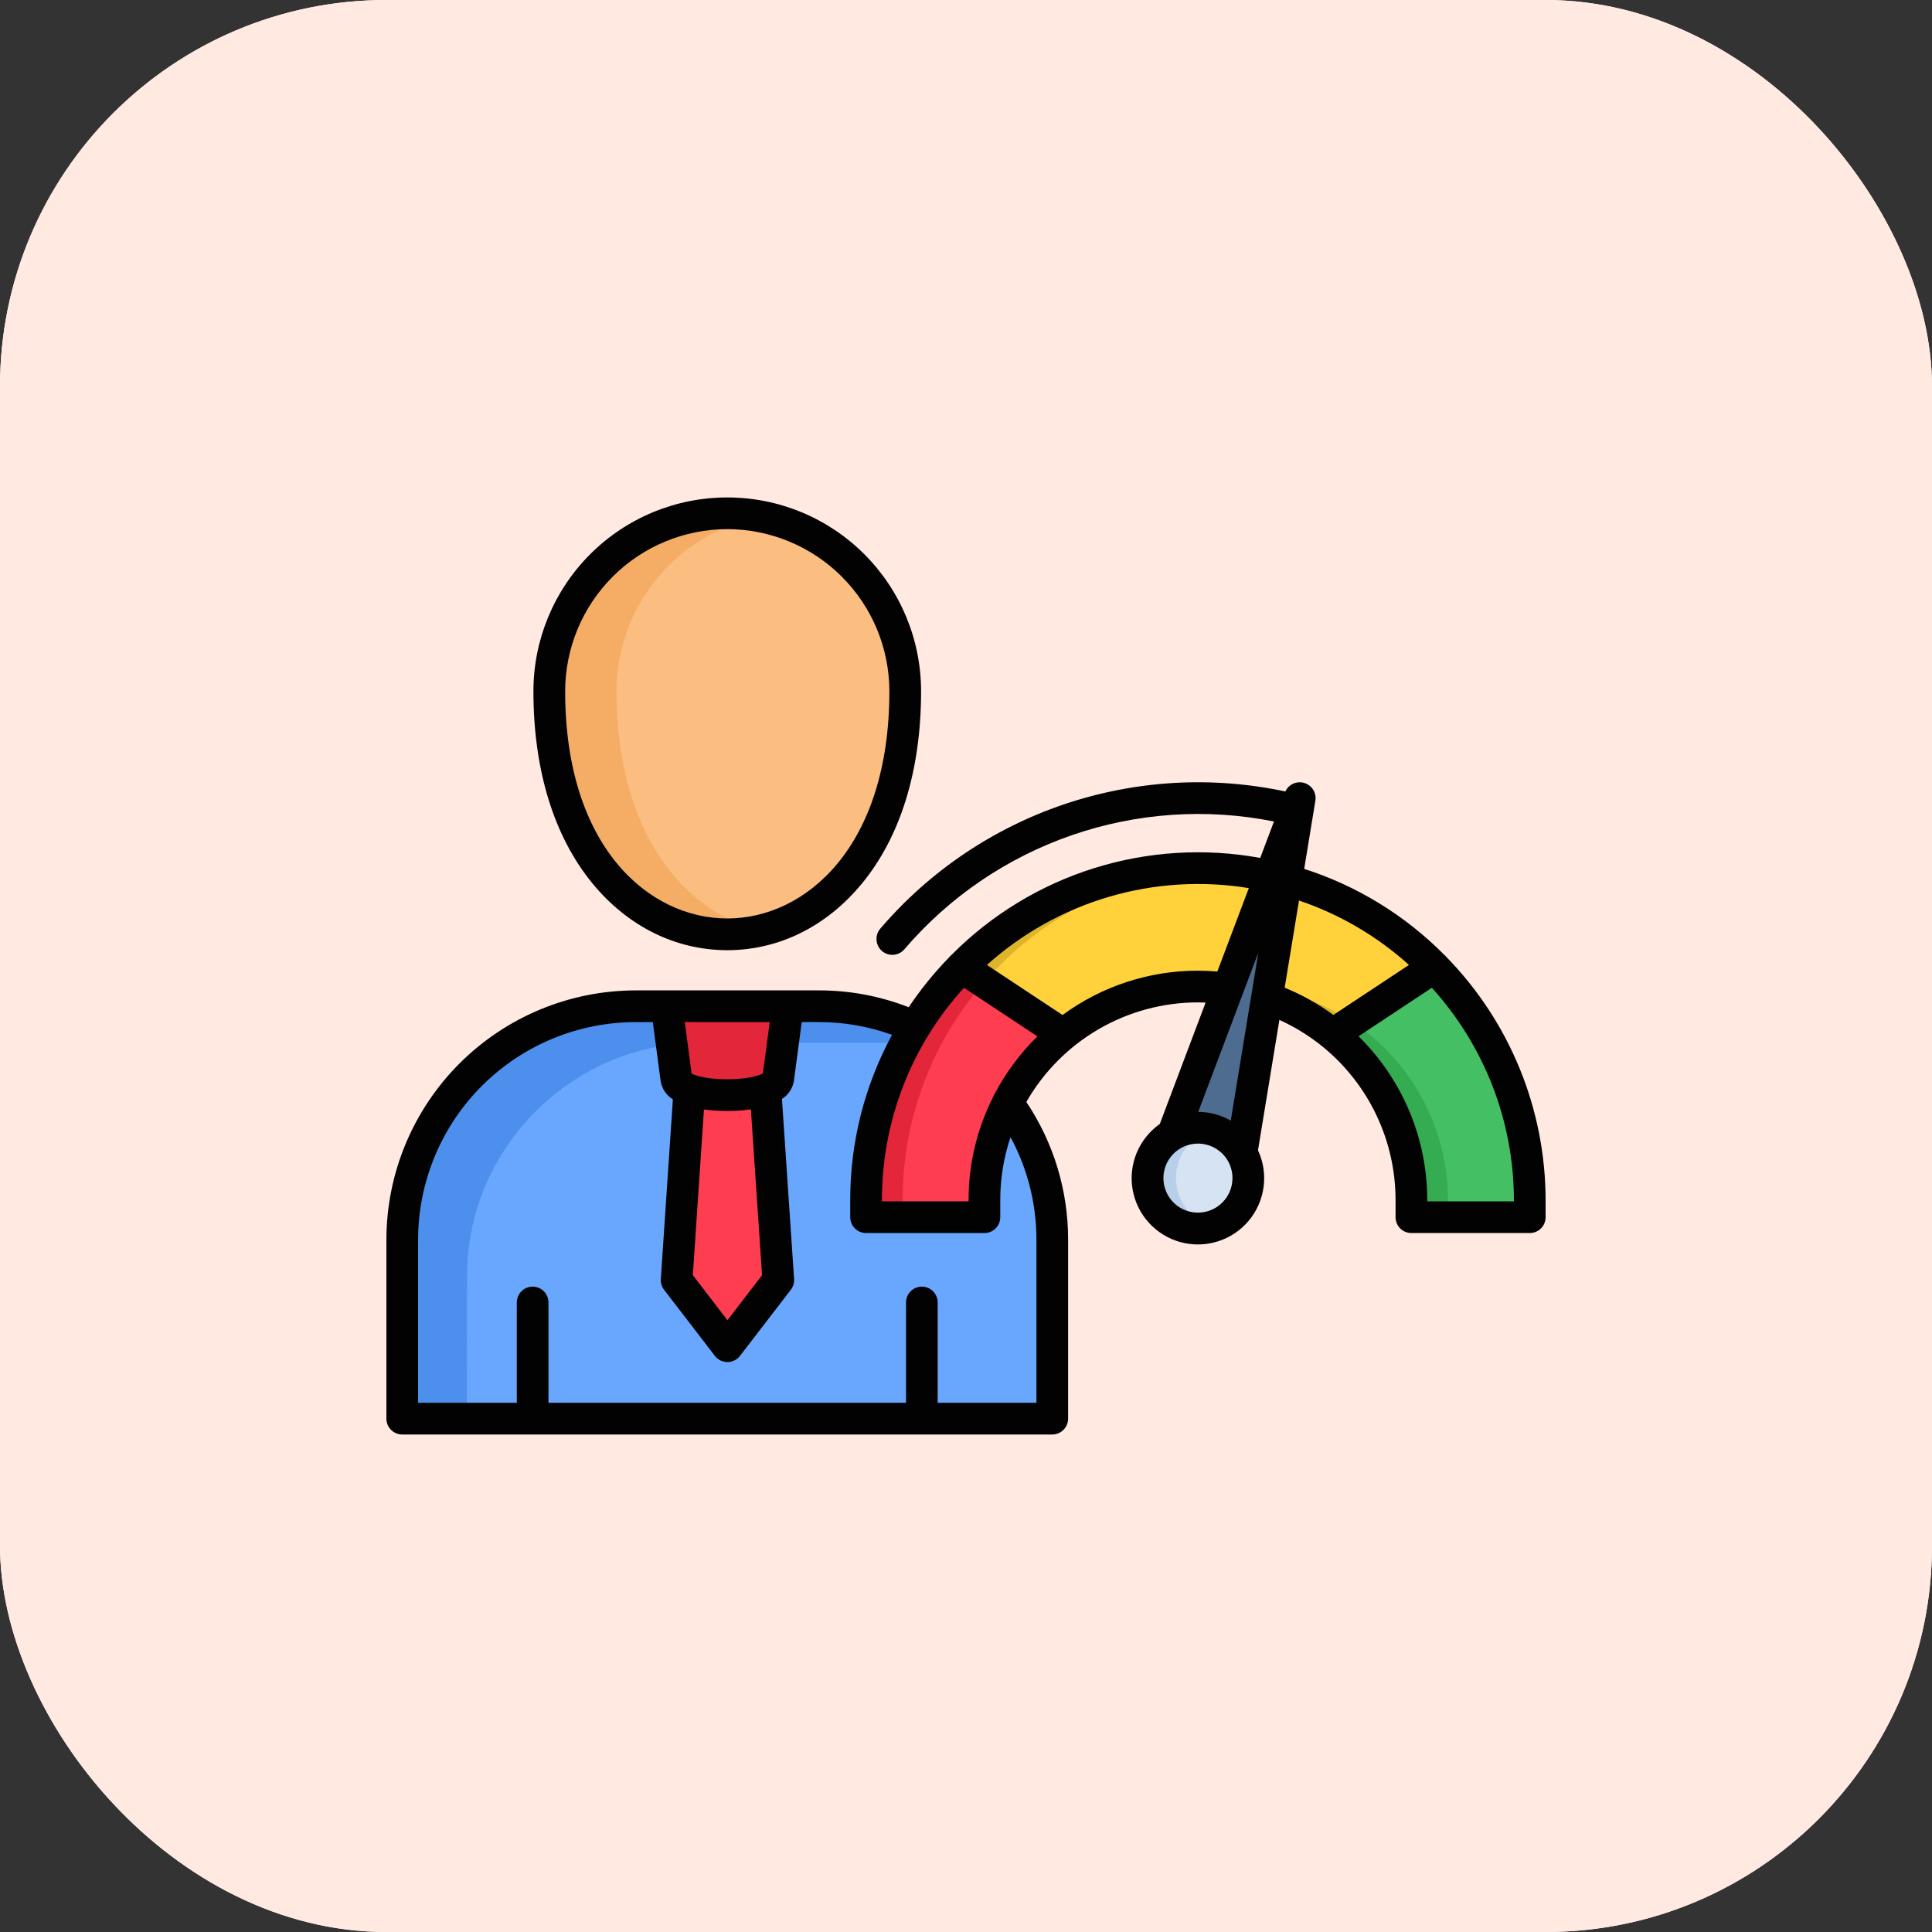
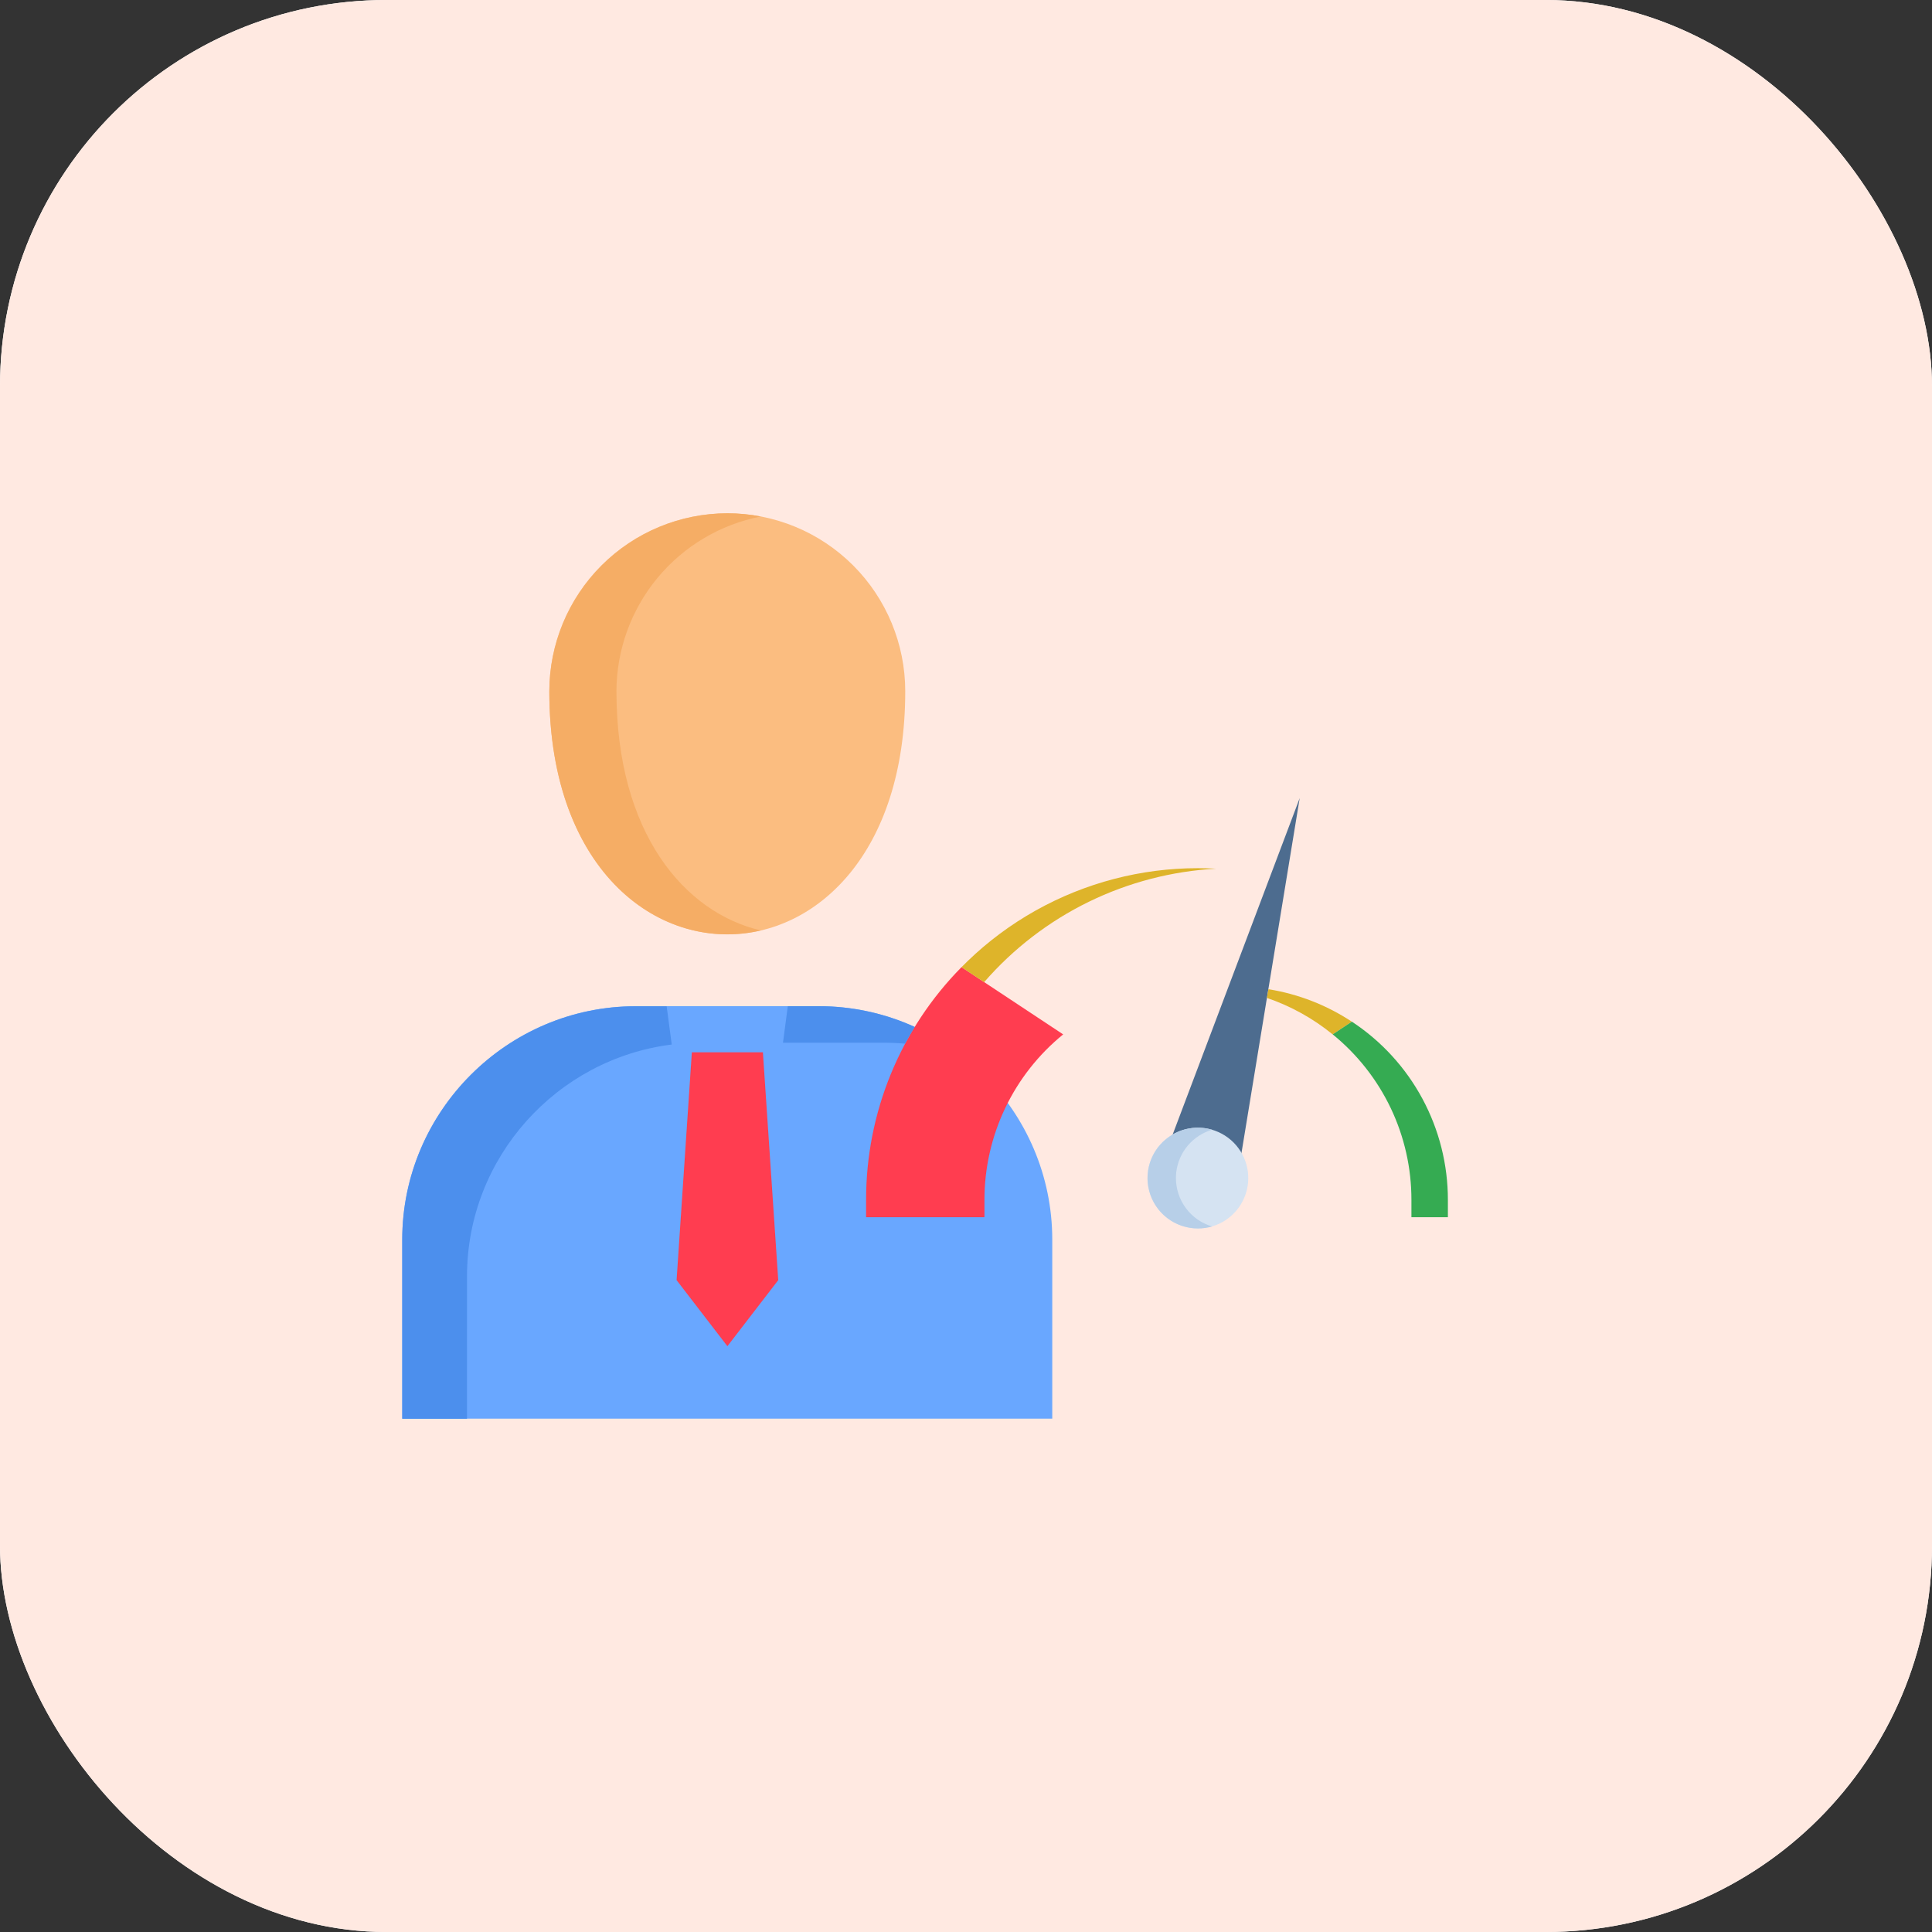
<svg xmlns="http://www.w3.org/2000/svg" width="80" height="80" viewBox="0 0 80 80" fill="none">
  <rect x="0" y="0" width="80" height="80" fill="#333333" stroke="none" />
  <rect width="80" height="80" rx="16" fill="white" />
  <rect width="80" height="80" rx="16" fill="#FFE9E1" />
  <path fill-rule="evenodd" clip-rule="evenodd" d="M22.746 28.623C22.746 26.669 23.523 24.794 24.904 23.412C26.287 22.03 28.161 21.254 30.115 21.254C32.07 21.254 33.944 22.03 35.326 23.412C36.708 24.794 37.484 26.669 37.484 28.623C37.484 42.046 22.746 42.046 22.746 28.623Z" fill="#FBBD80" />
  <path fill-rule="evenodd" clip-rule="evenodd" d="M16.657 58.744H43.572V51.33C43.572 46.015 39.222 41.664 33.906 41.664H26.322C21.007 41.664 16.656 46.014 16.656 51.33L16.657 58.744Z" fill="#69A7FF" />
  <path fill-rule="evenodd" clip-rule="evenodd" d="M31.59 43.574L32.225 53.008L30.12 55.743L28.016 53.008L28.648 43.574H31.59Z" fill="#FF3D50" />
-   <path fill-rule="evenodd" clip-rule="evenodd" d="M32.623 41.664L32.224 44.662C32.081 45.571 28.124 45.573 28.004 44.662L27.605 41.664H32.623Z" fill="#E32639" />
-   <path fill-rule="evenodd" clip-rule="evenodd" d="M35.863 50.404H40.764V49.69C40.771 47.35 41.706 45.109 43.363 43.457C45.02 41.806 47.264 40.878 49.604 40.878C51.943 40.878 54.187 41.806 55.844 43.457C57.502 45.109 58.436 47.35 58.444 49.69V50.404H63.345V49.69C63.345 46.045 61.897 42.55 59.32 39.974C56.743 37.397 53.248 35.949 49.604 35.949C45.96 35.949 42.465 37.397 39.888 39.974C37.311 42.55 35.864 46.045 35.864 49.69L35.863 50.404Z" fill="#FFD23B" />
-   <path fill-rule="evenodd" clip-rule="evenodd" d="M55.184 42.832C56.203 43.66 57.025 44.706 57.589 45.892C58.153 47.078 58.445 48.375 58.444 49.688V50.403H63.345V49.688C63.35 46.079 61.93 42.614 59.393 40.047L55.184 42.832Z" fill="#45BF64" />
  <path fill-rule="evenodd" clip-rule="evenodd" d="M35.863 50.403H40.764V49.688C40.763 48.375 41.055 47.078 41.619 45.892C42.183 44.706 43.005 43.66 44.024 42.832L39.815 40.047C37.279 42.614 35.858 46.079 35.863 49.688L35.863 50.403Z" fill="#FF3D50" />
  <path fill-rule="evenodd" clip-rule="evenodd" d="M51.168 49.202L48.035 48.362L53.818 33.047L51.168 49.202Z" fill="#4D6C8F" />
  <path fill-rule="evenodd" clip-rule="evenodd" d="M49.604 50.868C50.017 50.867 50.42 50.744 50.763 50.515C51.105 50.285 51.372 49.959 51.53 49.578C51.687 49.197 51.728 48.777 51.648 48.373C51.567 47.968 51.368 47.597 51.076 47.305C50.784 47.014 50.412 46.816 50.008 46.735C49.603 46.655 49.184 46.696 48.803 46.854C48.422 47.012 48.096 47.28 47.867 47.623C47.638 47.966 47.516 48.369 47.516 48.781C47.517 49.335 47.737 49.865 48.129 50.256C48.52 50.648 49.051 50.867 49.604 50.868Z" fill="#D5E3F2" />
  <path fill-rule="evenodd" clip-rule="evenodd" d="M25.525 28.623C25.531 26.912 26.13 25.255 27.221 23.935C28.311 22.616 29.825 21.715 31.505 21.387C31.047 21.298 30.581 21.253 30.115 21.254C28.162 21.26 26.291 22.038 24.911 23.419C23.53 24.8 22.752 26.671 22.746 28.623C22.746 36.184 27.421 39.484 31.505 38.528C28.337 37.789 25.526 34.486 25.526 28.623H25.525Z" fill="#F5AD65" />
  <path fill-rule="evenodd" clip-rule="evenodd" d="M19.338 52.845C19.338 47.932 23.056 43.844 27.815 43.252L27.605 41.668H26.322C21.007 41.668 16.656 46.018 16.656 51.334V58.748H19.337L19.338 52.845Z" fill="#4C8FED" />
  <path fill-rule="evenodd" clip-rule="evenodd" d="M32.422 43.176H36.586C36.886 43.176 37.184 43.189 37.477 43.216C37.602 42.979 37.734 42.748 37.875 42.522C36.628 41.956 35.274 41.664 33.905 41.664H32.621L32.422 43.176Z" fill="#4C8FED" />
-   <path fill-rule="evenodd" clip-rule="evenodd" d="M37.375 49.688C37.371 47.404 37.94 45.154 39.028 43.145C39.51 42.259 40.088 41.427 40.75 40.666L39.815 40.047C37.281 42.615 35.861 46.08 35.863 49.688V50.403H37.375V49.688Z" fill="#E32639" />
  <path fill-rule="evenodd" clip-rule="evenodd" d="M40.751 40.669C41.956 39.282 43.428 38.151 45.079 37.344C46.73 36.537 48.526 36.07 50.361 35.97C50.111 35.957 49.859 35.949 49.606 35.949C47.252 35.948 44.936 36.553 42.883 37.704C40.829 38.856 39.106 40.517 37.879 42.526C38.428 41.63 39.078 40.799 39.816 40.05L40.751 40.669Z" fill="#DEB42A" />
  <path fill-rule="evenodd" clip-rule="evenodd" d="M52.522 40.961L52.461 41.322C53.45 41.66 54.372 42.171 55.182 42.832L55.977 42.306C54.934 41.617 53.756 41.159 52.522 40.961Z" fill="#DEB42A" />
  <path fill-rule="evenodd" clip-rule="evenodd" d="M55.978 42.305L55.184 42.831C56.203 43.659 57.025 44.704 57.59 45.89C58.154 47.076 58.446 48.374 58.444 49.687V50.402H59.954V49.687C59.955 48.224 59.592 46.782 58.898 45.494C58.204 44.205 57.201 43.109 55.978 42.305H55.978Z" fill="#35AB52" />
  <path fill-rule="evenodd" clip-rule="evenodd" d="M48.706 48.542C48.753 48.135 48.919 47.751 49.183 47.437C49.448 47.124 49.798 46.895 50.192 46.78C49.921 46.7 49.637 46.676 49.357 46.71C49.077 46.743 48.807 46.833 48.563 46.974C48.164 47.203 47.852 47.557 47.675 47.982C47.499 48.407 47.468 48.877 47.587 49.322C47.705 49.766 47.968 50.158 48.333 50.438C48.698 50.717 49.145 50.868 49.605 50.868C49.803 50.867 50.001 50.84 50.192 50.785C49.759 50.658 49.379 50.394 49.109 50.032C48.839 49.671 48.693 49.233 48.693 48.781C48.693 48.702 48.698 48.622 48.706 48.542Z" fill="#B7CFE8" />
-   <path d="M30.114 39.345C32.244 39.345 34.224 38.367 35.687 36.59C37.292 34.642 38.14 31.887 38.14 28.623C38.14 26.495 37.294 24.453 35.789 22.948C34.284 21.443 32.243 20.598 30.114 20.598C27.985 20.598 25.944 21.443 24.439 22.948C22.934 24.453 22.088 26.495 22.088 28.623C22.088 31.887 22.936 34.642 24.541 36.59C26.005 38.367 27.984 39.345 30.114 39.345ZM30.114 21.91C31.894 21.913 33.6 22.62 34.858 23.879C36.117 25.137 36.825 26.843 36.827 28.623C36.827 35.087 33.347 38.032 30.114 38.032C26.881 38.032 23.402 35.087 23.402 28.623C23.404 26.843 24.112 25.137 25.37 23.879C26.628 22.62 28.334 21.913 30.114 21.91ZM59.907 39.642C59.876 39.603 59.84 39.567 59.801 39.535C58.182 37.901 56.194 36.681 54.004 35.978L54.467 33.155C54.492 32.998 54.46 32.837 54.377 32.703C54.293 32.568 54.163 32.468 54.012 32.422C53.86 32.375 53.697 32.385 53.552 32.45C53.407 32.514 53.29 32.629 53.224 32.773C50.175 32.123 47.008 32.307 44.055 33.307C41.103 34.307 38.476 36.086 36.45 38.455C36.337 38.587 36.281 38.759 36.295 38.933C36.308 39.106 36.39 39.267 36.523 39.381C36.655 39.494 36.827 39.55 37 39.536C37.174 39.523 37.335 39.441 37.448 39.308C39.298 37.145 41.691 35.514 44.381 34.584C47.072 33.653 49.961 33.457 52.752 34.016L52.183 35.525C49.888 35.106 47.526 35.252 45.3 35.95C43.074 36.648 41.052 37.878 39.408 39.533C39.364 39.567 39.325 39.607 39.292 39.651C38.676 40.284 38.118 40.973 37.627 41.707C36.441 41.244 35.178 41.007 33.904 41.01H26.322C23.585 41.013 20.962 42.101 19.027 44.036C17.091 45.971 16.003 48.595 16 51.332L16 58.743C16 58.917 16.069 59.084 16.192 59.208C16.315 59.331 16.482 59.4 16.656 59.4H43.572C43.746 59.4 43.913 59.331 44.036 59.208C44.159 59.084 44.228 58.917 44.228 58.743V51.332C44.231 49.302 43.629 47.317 42.499 45.63C43.215 44.379 44.248 43.338 45.496 42.614C46.743 41.89 48.159 41.508 49.602 41.507C49.708 41.507 49.815 41.51 49.922 41.514L48.024 46.542C47.597 46.843 47.265 47.259 47.066 47.741C46.867 48.224 46.81 48.753 46.901 49.267C46.993 49.781 47.229 50.258 47.582 50.642C47.935 51.026 48.39 51.302 48.894 51.437C49.398 51.572 49.931 51.56 50.428 51.403C50.926 51.246 51.369 50.95 51.704 50.551C52.04 50.151 52.255 49.664 52.323 49.147C52.392 48.629 52.311 48.103 52.091 47.63L52.977 42.232C53.607 42.517 54.198 42.881 54.737 43.315C54.755 43.332 54.775 43.347 54.795 43.362C55.73 44.13 56.484 45.096 57.001 46.19C57.518 47.284 57.787 48.479 57.787 49.69V50.402C57.787 50.576 57.856 50.743 57.979 50.866C58.102 50.989 58.269 51.058 58.443 51.058H63.344C63.518 51.058 63.685 50.989 63.808 50.866C63.931 50.743 64 50.576 64 50.402V49.69C63.996 45.935 62.527 42.331 59.907 39.642ZM31.873 42.323L31.591 44.45C31.554 44.469 31.516 44.486 31.477 44.5C31.468 44.503 31.458 44.507 31.45 44.51C31.21 44.595 30.763 44.689 30.115 44.69C29.469 44.692 29.025 44.601 28.784 44.517C28.779 44.515 28.774 44.514 28.769 44.512C28.724 44.497 28.681 44.478 28.639 44.456L28.355 42.322L31.873 42.323ZM31.555 52.803L30.122 54.666L28.689 52.802L29.149 45.942C29.433 45.979 29.718 45.999 30.004 46.002C30.037 46.002 30.071 46.003 30.107 46.003C30.437 46.004 30.766 45.982 31.093 45.937L31.555 52.803ZM42.916 51.332V58.087H38.828V53.934C38.828 53.759 38.759 53.593 38.636 53.469C38.513 53.346 38.346 53.277 38.172 53.277C37.998 53.277 37.831 53.346 37.708 53.469C37.585 53.593 37.516 53.759 37.516 53.934V58.087H22.712V53.934C22.712 53.759 22.643 53.593 22.52 53.469C22.397 53.346 22.23 53.277 22.056 53.277C21.882 53.277 21.715 53.346 21.592 53.469C21.469 53.593 21.4 53.759 21.4 53.934V58.087H17.312V51.332C17.315 48.943 18.265 46.653 19.954 44.964C21.643 43.275 23.933 42.325 26.322 42.323H27.031L27.353 44.749C27.376 44.907 27.433 45.059 27.521 45.192C27.609 45.325 27.726 45.438 27.862 45.521L27.363 52.962C27.352 53.121 27.4 53.279 27.497 53.406L29.602 56.144C29.663 56.223 29.742 56.288 29.832 56.332C29.922 56.377 30.022 56.4 30.122 56.4C30.223 56.4 30.322 56.377 30.412 56.332C30.502 56.288 30.581 56.223 30.642 56.144L32.747 53.406C32.845 53.279 32.893 53.121 32.882 52.962L32.379 45.504C32.509 45.423 32.619 45.315 32.704 45.188C32.789 45.061 32.847 44.917 32.873 44.766C32.873 44.761 32.874 44.756 32.875 44.751L33.198 42.322H33.904C34.938 42.32 35.965 42.499 36.938 42.85C35.799 44.949 35.203 47.3 35.206 49.689V50.401C35.206 50.576 35.275 50.742 35.398 50.866C35.521 50.989 35.688 51.058 35.862 51.058H40.763C40.937 51.058 41.104 50.989 41.227 50.866C41.35 50.742 41.419 50.576 41.419 50.401V49.689C41.418 48.804 41.562 47.926 41.843 47.087C42.549 48.391 42.917 49.85 42.916 51.332ZM41.173 45.321C41.151 45.356 41.133 45.392 41.118 45.43C40.451 46.751 40.105 48.21 40.107 49.689V49.745H36.519V49.689C36.516 46.439 37.727 43.305 39.916 40.902L42.956 42.914C42.239 43.618 41.637 44.43 41.172 45.321H41.173ZM49.602 40.194C47.586 40.192 45.622 40.835 43.998 42.029L40.866 39.957C42.32 38.649 44.05 37.683 45.927 37.133C47.804 36.582 49.781 36.459 51.711 36.775L50.407 40.229C50.139 40.207 49.87 40.194 49.602 40.194H49.602ZM49.602 50.213C49.319 50.212 49.043 50.128 48.808 49.971C48.574 49.813 48.391 49.59 48.283 49.328C48.175 49.067 48.147 48.78 48.203 48.503C48.258 48.225 48.395 47.971 48.595 47.771C48.795 47.572 49.05 47.436 49.327 47.381C49.604 47.326 49.891 47.354 50.152 47.463C50.413 47.571 50.637 47.754 50.794 47.989C50.951 48.224 51.034 48.501 51.034 48.783C51.034 49.163 50.883 49.527 50.614 49.795C50.345 50.063 49.981 50.213 49.602 50.213H49.602ZM51.812 41.23C51.812 41.233 51.81 41.236 51.81 41.239L50.963 46.403C50.553 46.168 50.089 46.043 49.616 46.041L52.103 39.453L51.812 41.23ZM55.213 42.026C54.589 41.569 53.912 41.19 53.196 40.898L53.789 37.289C55.473 37.858 57.022 38.765 58.342 39.956L55.213 42.026ZM62.688 49.745H59.099V49.689C59.099 48.427 58.848 47.178 58.359 46.014C57.87 44.85 57.155 43.795 56.254 42.911L59.29 40.902C61.473 43.309 62.684 46.44 62.688 49.689V49.745Z" fill="#020203" />
</svg>